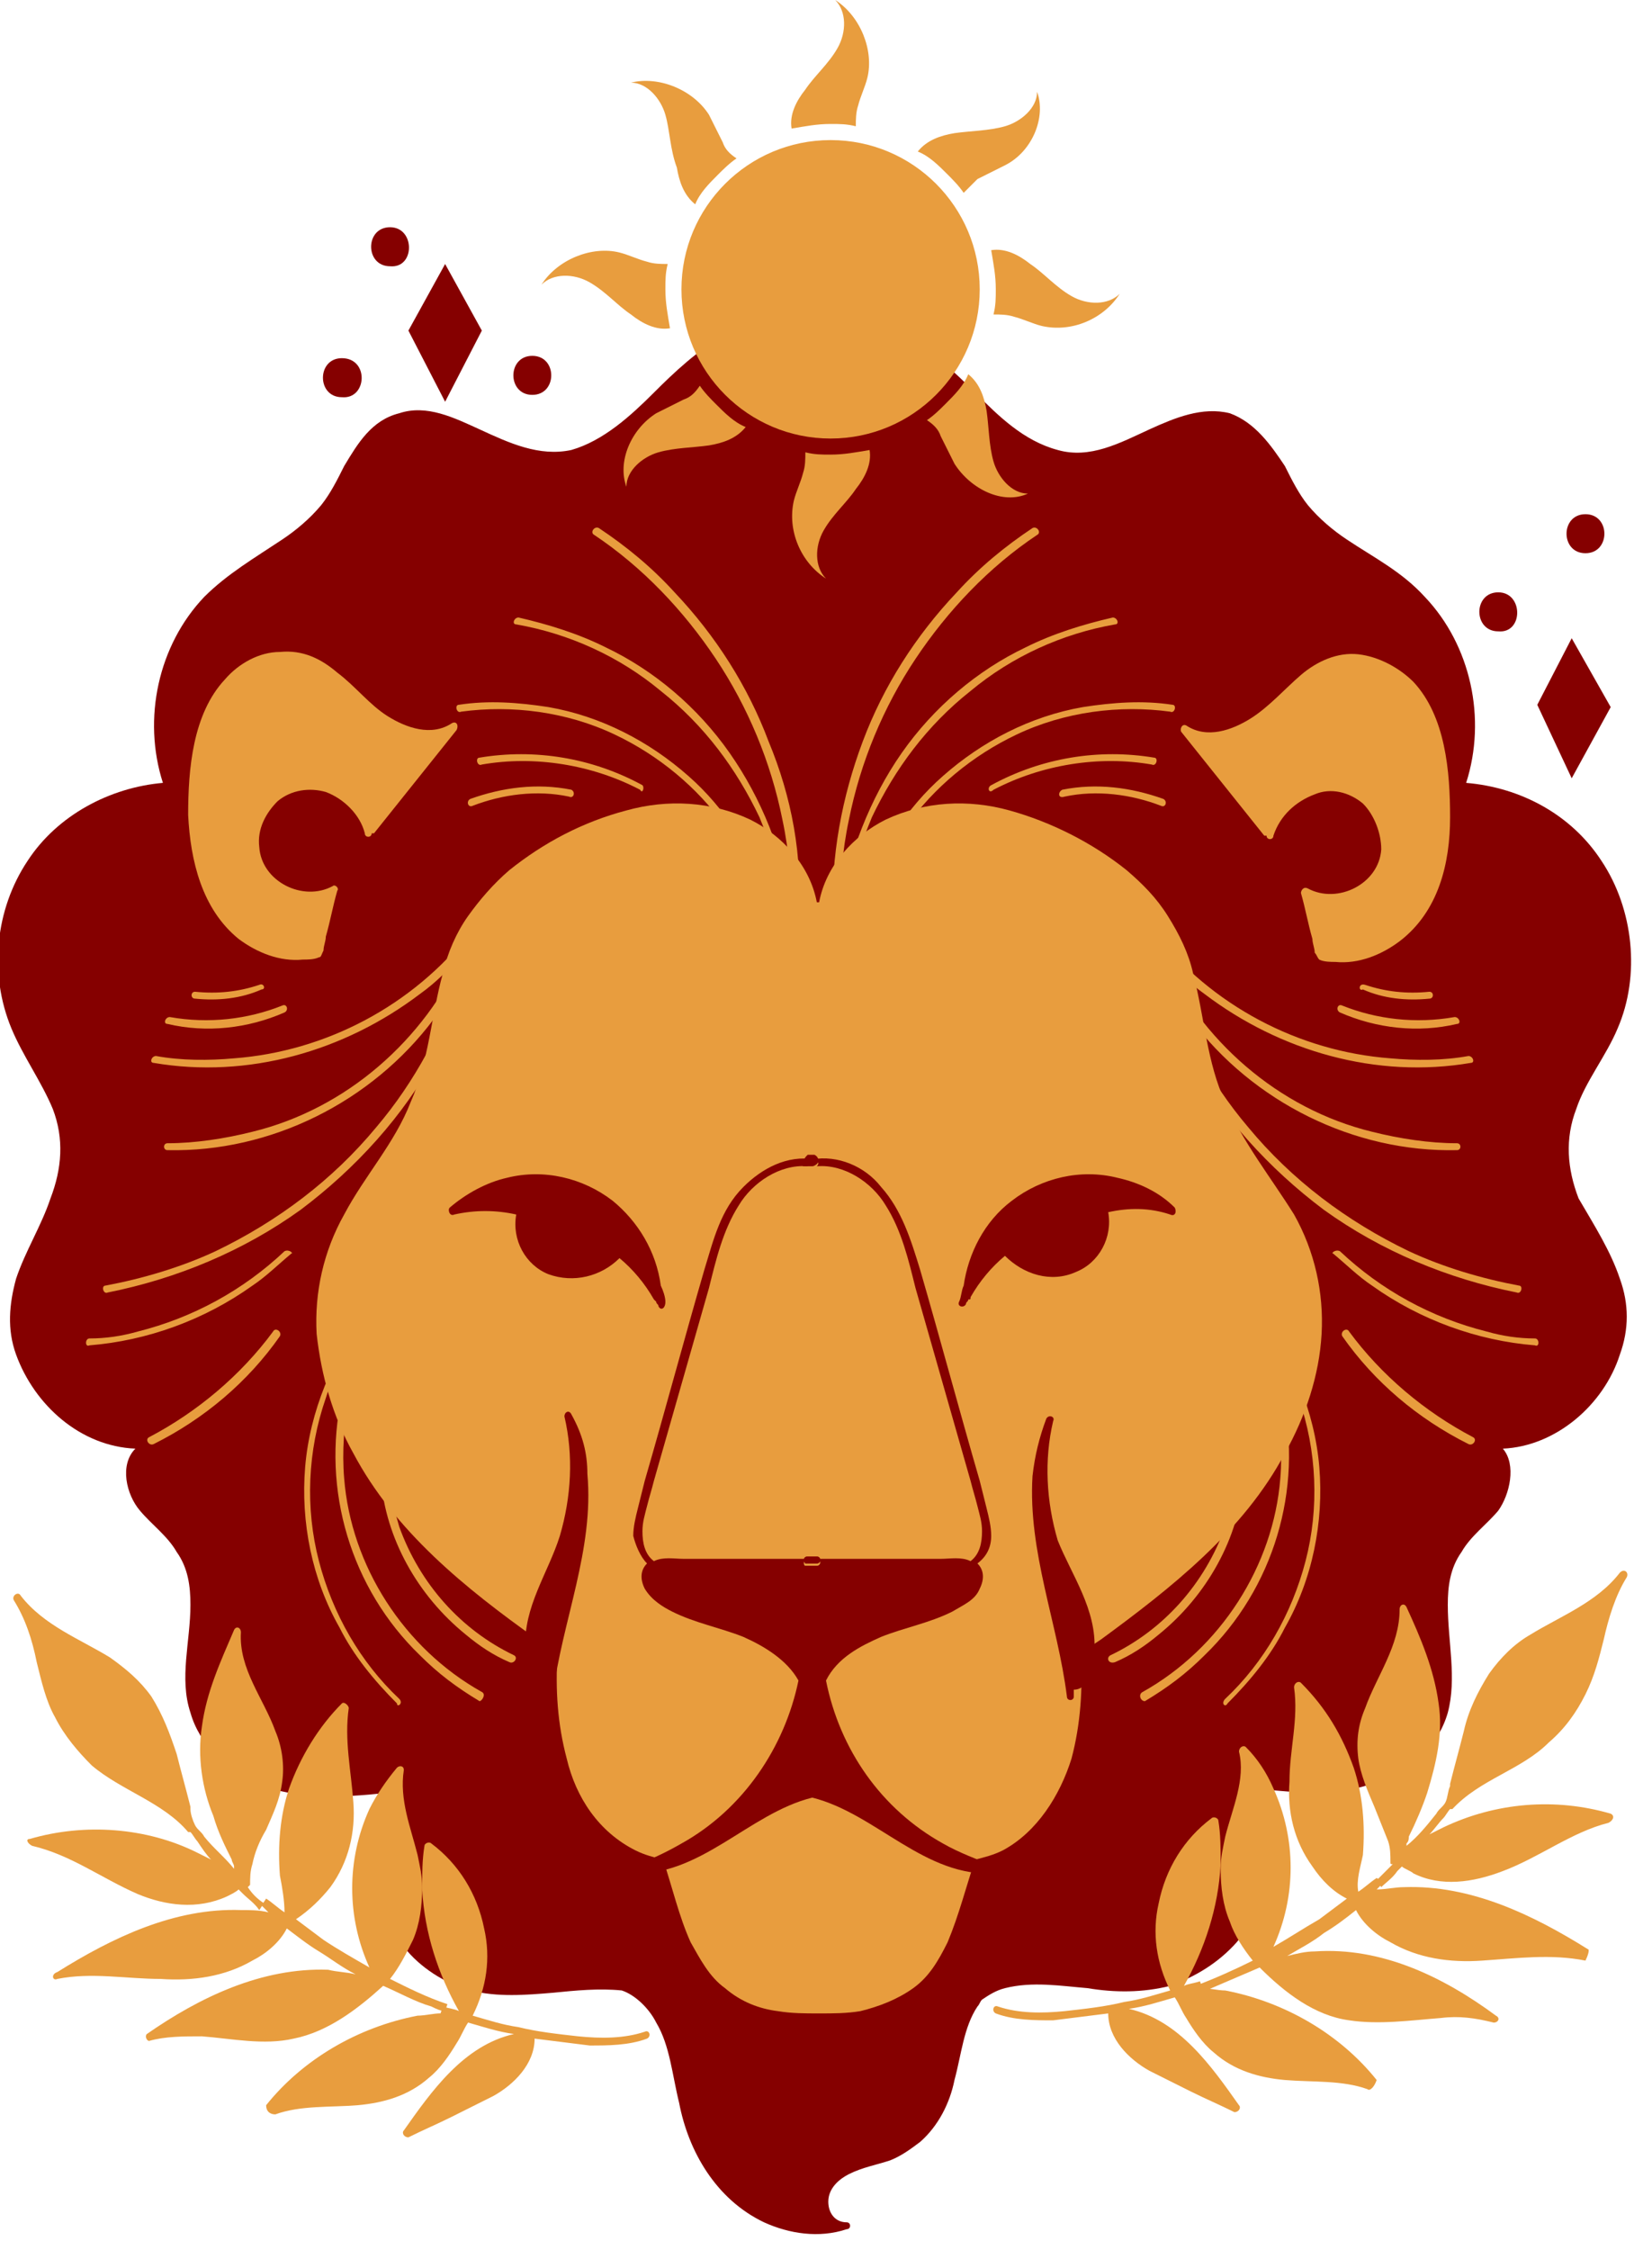
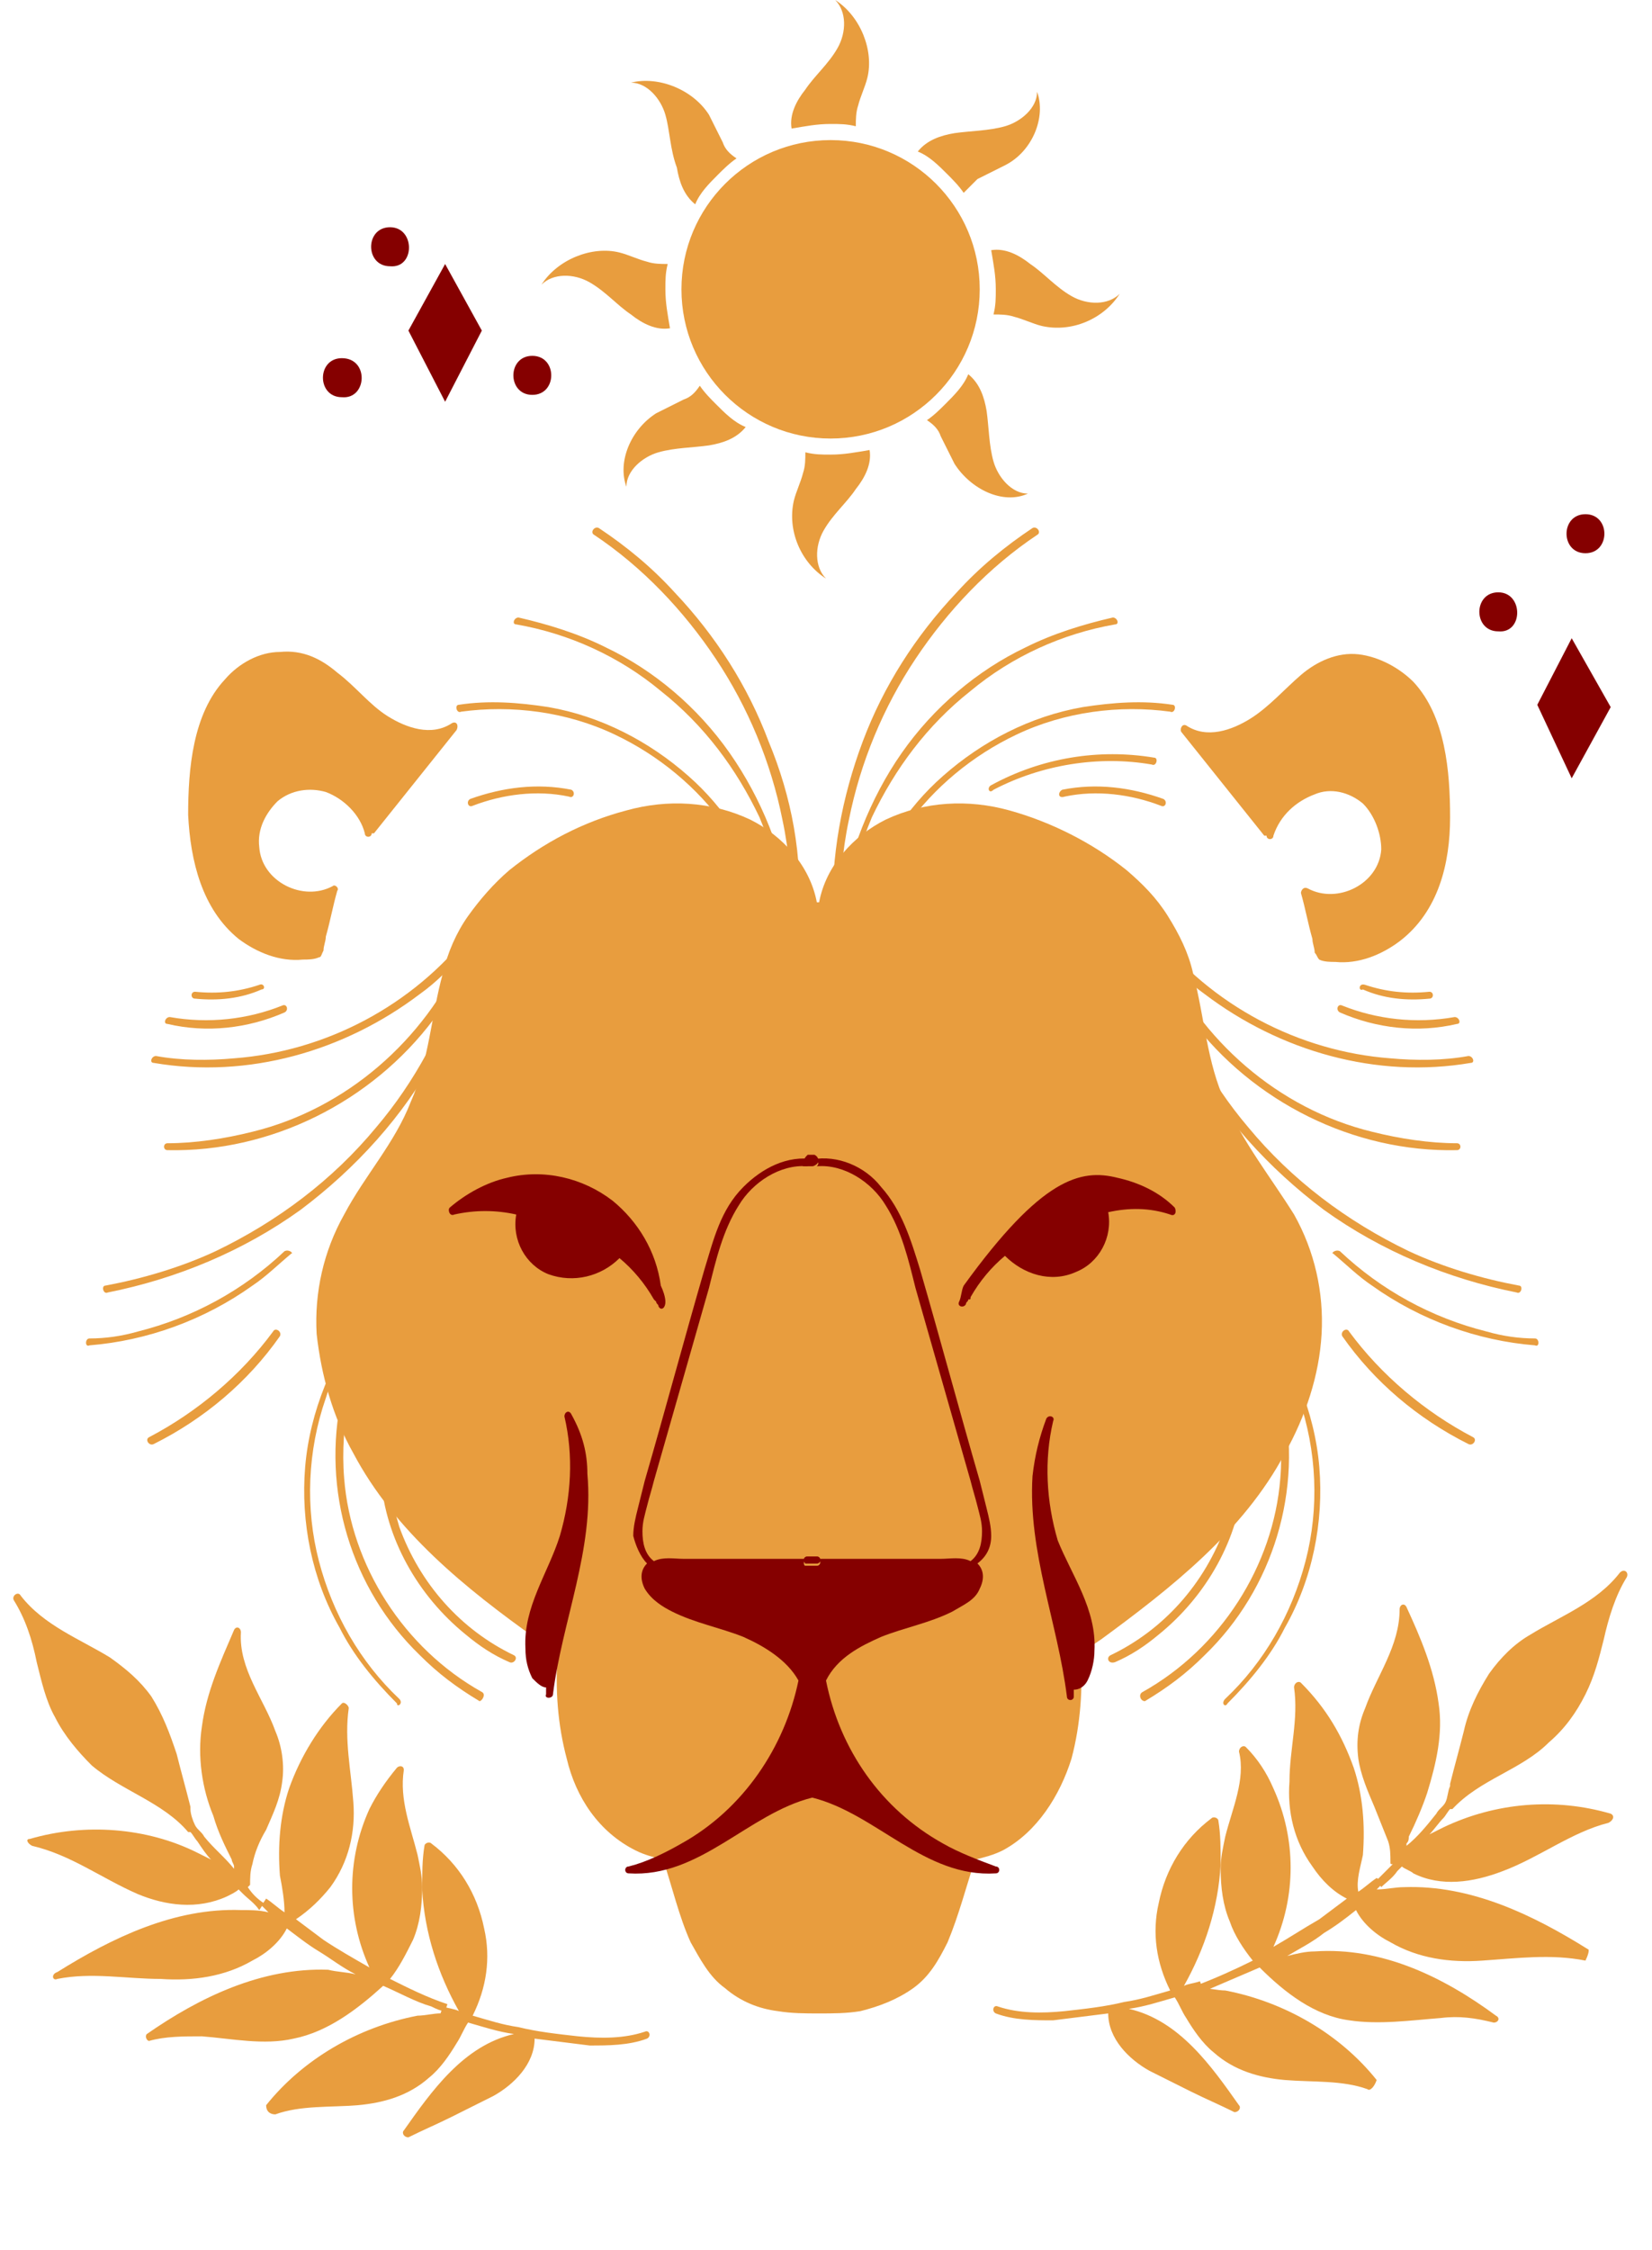
<svg xmlns="http://www.w3.org/2000/svg" width="72" height="98" viewBox="0 0 72 98" fill="none">
-   <path d="M70.6 55.701C71 56.801 71 57.901 70.6 59.001C69.9 61.201 67.8 63.001 65.5 63.101C66.1 63.801 65.8 65.101 65.3 65.801C64.8 66.401 64.1 66.901 63.7 67.601C63.2 68.301 63.1 69.101 63.1 69.901C63.1 71.501 63.5 73.101 63.1 74.601C62.7 76.001 61.6 77.001 60.3 77.501C58.5 78.301 56.6 78.101 54.7 77.901C55.7 80.101 55.5 82.701 53.9 84.601C53.1 85.501 52.1 86.101 51 86.501C49.8 86.801 48.6 86.801 47.4 86.601C46.2 86.501 45 86.301 43.8 86.601C43.4 86.701 43.1 86.901 42.8 87.101C42.7 87.201 42.7 87.301 42.6 87.401C42 88.301 41.9 89.501 41.6 90.601C41.4 91.601 40.9 92.601 40.1 93.301C39.7 93.601 39.3 93.901 38.8 94.101C38.2 94.301 37.6 94.401 37 94.701C36.6 94.901 36.1 95.301 36.1 95.901C36.1 96.401 36.4 96.801 36.9 96.801C37.1 96.801 37.1 97.101 36.9 97.101C35.7 97.501 34.4 97.301 33.3 96.801C31.2 95.801 30 93.701 29.6 91.601C29.3 90.401 29.2 89.101 28.6 88.101C28.3 87.501 27.7 86.901 27.1 86.701C26.1 86.601 25.1 86.701 24.1 86.801C22.9 86.901 21.7 87.001 20.5 86.701C19.4 86.401 18.3 85.701 17.6 84.801C16 83.001 15.7 80.301 16.8 78.101C14.9 78.301 13 78.401 11.2 77.701C9.8 77.001 8.7 76.001 8.3 74.601C7.8 73.101 8.3 71.501 8.3 69.901C8.3 69.101 8.2 68.301 7.7 67.601C7.3 66.901 6.6 66.401 6.1 65.801C5.5 65.101 5.2 63.801 5.9 63.101C3.5 63.001 1.5 61.201 0.7 59.001C0.3 57.901 0.4 56.801 0.7 55.701C1.1 54.501 1.8 53.401 2.2 52.201C2.7 50.901 2.8 49.601 2.3 48.301C1.8 47.101 1 46.001 0.5 44.801C-0.5 42.401 -0.2 39.601 1.2 37.501C2.5 35.501 4.8 34.301 7.1 34.101C6.2 31.301 6.9 28.101 8.9 26.001C9.9 25.001 11.1 24.301 12.3 23.501C12.9 23.101 13.5 22.601 14 22.001C14.4 21.501 14.7 20.901 15 20.301C15.6 19.301 16.2 18.301 17.4 18.001C18.6 17.601 19.8 18.201 20.9 18.701C22.2 19.301 23.5 19.901 24.9 19.601C26.3 19.201 27.5 18.101 28.5 17.101C30.2 15.401 32.9 12.901 35.4 14.501L35.5 14.601C35.5 14.601 35.5 14.501 35.6 14.501C38.1 12.901 40.8 15.401 42.5 17.101C43.5 18.101 44.6 19.201 46.1 19.601C47.5 20.001 48.8 19.301 50.1 18.701C51.2 18.201 52.4 17.701 53.6 18.001C54.7 18.401 55.4 19.401 56 20.301C56.3 20.901 56.6 21.501 57 22.001C57.5 22.601 58.1 23.101 58.7 23.501C59.9 24.301 61.1 24.901 62.1 26.001C64.1 28.101 64.8 31.301 63.9 34.101C66.3 34.301 68.5 35.501 69.8 37.501C71.2 39.601 71.5 42.501 70.5 44.801C70 46.001 69.1 47.101 68.7 48.301C68.2 49.601 68.3 50.901 68.8 52.201C69.5 53.401 70.2 54.501 70.6 55.701Z" fill="#850000" />
  <path d="M13.9 41.698C13.7 41.798 13.4 41.798 13.2 41.798C12.2 41.898 11.2 41.498 10.4 40.898C8.8 39.598 8.3 37.498 8.2 35.498C8.2 33.498 8.4 31.098 9.8 29.598C10.4 28.898 11.3 28.398 12.2 28.398C13.2 28.298 14 28.698 14.7 29.298C15.5 29.898 16.1 30.698 16.9 31.198C17.7 31.698 18.8 32.098 19.7 31.498C19.9 31.398 20 31.598 19.9 31.798C18.7 33.298 17.5 34.798 16.3 36.298C16.3 36.298 16.3 36.298 16.2 36.298C16.2 36.498 15.9 36.498 15.9 36.298C15.7 35.498 15 34.798 14.2 34.498C13.5 34.298 12.7 34.398 12.1 34.898C11.6 35.398 11.2 36.098 11.3 36.898C11.4 38.398 13.2 39.298 14.5 38.598C14.6 38.498 14.8 38.698 14.7 38.798C14.5 39.498 14.4 40.098 14.2 40.798C14.2 40.998 14.1 41.198 14.1 41.398C14 41.598 14 41.698 13.9 41.698Z" fill="#E89D3E" />
  <path d="M63.2 35.6C63.2 37.6 62.7 39.7 61 41C60.2 41.6 59.2 42 58.2 41.9C58 41.9 57.7 41.9 57.5 41.8C57.4 41.7 57.4 41.6 57.3 41.5C57.3 41.3 57.2 41.1 57.2 40.9C57 40.2 56.9 39.6 56.7 38.9C56.7 38.8 56.8 38.6 57 38.7C58.3 39.4 60.1 38.5 60.2 37C60.2 36.3 59.9 35.5 59.4 35C58.8 34.5 58 34.3 57.3 34.6C56.5 34.9 55.8 35.5 55.5 36.4C55.5 36.6 55.2 36.6 55.2 36.4C55.2 36.4 55.2 36.4 55.1 36.4C53.9 34.9 52.7 33.4 51.5 31.9C51.4 31.8 51.5 31.5 51.7 31.6C52.6 32.2 53.7 31.8 54.5 31.3C55.3 30.8 56 30 56.7 29.4C57.4 28.8 58.3 28.4 59.2 28.5C60.1 28.6 61 29.1 61.6 29.7C63 31.2 63.2 33.6 63.2 35.6Z" fill="#E89D3E" />
  <path d="M56.4 52.902C57.3 54.502 57.7 56.302 57.6 58.102C57.5 59.902 56.9 61.702 56 63.302C54.2 66.702 51 69.202 48 71.402C47.7 71.602 47.4 71.802 47.1 72.002C47.2 73.502 47.1 75.102 46.7 76.602C46.2 78.202 45.2 79.802 43.7 80.602C43.3 80.802 42.9 80.902 42.5 81.002C42.1 82.202 41.8 83.402 41.3 84.602C40.9 85.402 40.5 86.102 39.8 86.602C39.1 87.102 38.3 87.402 37.5 87.602C36.9 87.702 36.3 87.702 35.7 87.702C35.1 87.702 34.5 87.702 33.9 87.602C33.1 87.502 32.3 87.202 31.6 86.602C30.9 86.102 30.5 85.302 30.1 84.602C29.6 83.502 29.3 82.202 28.9 81.002C28.5 80.902 28.1 80.802 27.7 80.602C26.1 79.802 25.1 78.302 24.7 76.602C24.3 75.102 24.2 73.602 24.3 72.002C24 71.802 23.7 71.602 23.4 71.402C20.3 69.202 17.2 66.702 15.4 63.302C14.5 61.702 14 59.902 13.8 58.102C13.7 56.302 14.1 54.502 15 52.902C15.9 51.202 17.2 49.802 17.9 48.002C18.7 46.202 18.8 44.202 19.3 42.402C19.5 41.502 19.9 40.602 20.4 39.902C20.9 39.202 21.5 38.502 22.2 37.902C23.7 36.702 25.4 35.802 27.3 35.302C29.1 34.802 31 34.902 32.7 35.702C34.1 36.402 35.3 37.702 35.6 39.302H35.7C36 37.702 37.2 36.402 38.6 35.702C40.3 34.902 42.2 34.802 44 35.302C45.8 35.802 47.6 36.702 49.1 37.902C49.8 38.502 50.4 39.102 50.9 39.902C51.4 40.702 51.8 41.502 52 42.402C52.5 44.302 52.6 46.302 53.4 48.002C54.2 49.802 55.4 51.302 56.4 52.902Z" fill="#E89D3E" />
  <path d="M20.5 41.199C20.4 41.099 20.4 41.199 20.5 41.199C20.5 40.998 20.6 40.898 20.7 40.798C20.8 40.599 20.6 40.398 20.5 40.599C18 43.798 14.2 45.798 10.2 46.099C9.1 46.199 7.9 46.199 6.8 45.998C6.6 45.998 6.5 46.298 6.7 46.298C10.8 46.998 15 45.798 18.3 43.298C19 42.798 19.6 42.199 20.2 41.498C18.5 45.298 15.1 48.298 11 49.298C9.8 49.599 8.5 49.798 7.3 49.798C7.1 49.798 7.1 50.099 7.3 50.099C11.8 50.199 16.2 47.998 18.9 44.398C19.4 43.798 19.8 43.099 20.1 42.398C19.3 44.798 18.1 47.099 16.4 49.099C14.5 51.398 12.1 53.199 9.4 54.498C7.9 55.199 6.2 55.699 4.6 55.998C4.4 55.998 4.5 56.398 4.7 56.298C7.7 55.699 10.6 54.498 13.1 52.699C15.5 50.898 17.6 48.599 19 45.998C19.8 44.498 20.4 42.998 20.9 41.298C20.7 41.298 20.6 41.199 20.5 41.199Z" fill="#E89D3E" />
  <path d="M17.4 73.999C15.7 72.398 14.5 70.299 13.9 67.999C13.3 65.698 13.4 63.199 14.2 60.898C14.6 59.599 15.3 58.398 16.2 57.298C16.3 57.099 16.1 56.898 16 57.099C14.5 59.099 13.5 61.498 13.3 63.898C13.1 66.299 13.6 68.799 14.8 70.898C15.4 72.099 16.3 73.198 17.3 74.198C17.3 74.398 17.6 74.198 17.4 73.999Z" fill="#E89D3E" />
  <path d="M21 73.7C17.6 71.8 15.3 68.2 15 64.4C14.9 63.2 15 62 15.2 60.9C15.2 60.7 14.9 60.6 14.9 60.8C14 64.9 15.3 69.2 18.3 72.1C19.1 72.9 19.9 73.5 20.9 74.1C21 74.1 21.2 73.8 21 73.7Z" fill="#E89D3E" />
  <path d="M22.4 72.1C20.1 71 18.3 69 17.4 66.5C17.2 65.8 17 65.1 16.9 64.4C16.9 64.2 16.5 64.2 16.6 64.4C16.8 67 18.2 69.5 20.3 71.2C20.9 71.7 21.5 72.1 22.2 72.4C22.4 72.5 22.6 72.2 22.4 72.1Z" fill="#E89D3E" />
  <path d="M33.5 32.301C32.6 29.901 31.2 27.701 29.4 25.801C28.4 24.701 27.3 23.801 26.1 23.001C25.9 22.901 25.7 23.201 25.9 23.301C28 24.701 29.8 26.601 31.2 28.701C32.6 30.801 33.6 33.201 34.1 35.701C34.4 37.101 34.5 38.501 34.5 40.001C34.5 40.201 34.8 40.201 34.8 40.001C35 37.301 34.5 34.701 33.5 32.301Z" fill="#E89D3E" />
  <path d="M31.8 32.798C30.4 30.798 28.5 29.198 26.4 28.198C25.2 27.598 23.9 27.198 22.6 26.898C22.4 26.898 22.3 27.198 22.5 27.198C24.8 27.598 27 28.598 28.8 30.098C30.7 31.598 32.1 33.498 33.1 35.598C33.6 36.798 34 38.098 34.2 39.498C34.2 39.698 34.6 39.698 34.5 39.498C34.1 37.098 33.2 34.798 31.8 32.798Z" fill="#E89D3E" />
  <path d="M33.5 39.099C32.8 37.099 31.6 35.199 30 33.799C28.3 32.299 26.2 31.199 23.9 30.799C22.6 30.599 21.3 30.499 20 30.699C19.8 30.699 19.9 31.099 20.1 30.999C22.3 30.699 24.7 30.999 26.8 31.999C28.7 32.899 30.4 34.299 31.6 35.999C32.3 36.999 32.8 37.999 33.2 39.099C33.2 39.399 33.6 39.299 33.5 39.099Z" fill="#E89D3E" />
-   <path d="M28 34.202C25.8 33.002 23.3 32.602 20.9 33.002C20.7 33.002 20.8 33.402 21 33.302C23.3 32.902 25.8 33.302 27.9 34.402C28 34.602 28.1 34.302 28 34.202Z" fill="#E89D3E" />
  <path d="M24.9 34.399C23.4 34.099 21.9 34.299 20.5 34.799C20.3 34.899 20.4 35.199 20.6 35.099C21.9 34.599 23.4 34.399 24.8 34.699C25 34.799 25.1 34.499 24.9 34.399Z" fill="#E89D3E" />
  <path d="M12.3 43.801C10.8 44.401 9.1 44.601 7.4 44.301C7.2 44.301 7.1 44.601 7.3 44.601C9 45.001 10.8 44.801 12.4 44.101C12.6 44.001 12.5 43.701 12.3 43.801Z" fill="#E89D3E" />
  <path d="M11.3 42.899C10.4 43.199 9.5 43.299 8.5 43.199C8.3 43.199 8.3 43.499 8.5 43.499C9.5 43.599 10.5 43.499 11.4 43.099C11.6 43.099 11.5 42.799 11.3 42.899Z" fill="#E89D3E" />
  <path d="M12.4 54.501C10.6 56.201 8.4 57.401 6 58.001C5.3 58.201 4.6 58.301 3.9 58.301C3.7 58.301 3.7 58.701 3.9 58.601C6.4 58.401 8.9 57.501 11 56.001C11.6 55.601 12.1 55.101 12.7 54.601C12.8 54.601 12.6 54.401 12.4 54.501Z" fill="#E89D3E" />
  <path d="M11.9 58.001C10.5 59.901 8.6 61.501 6.5 62.601C6.3 62.701 6.5 63.001 6.7 62.901C8.9 61.801 10.8 60.201 12.2 58.201C12.3 58.001 12 57.801 11.9 58.001Z" fill="#E89D3E" />
  <path d="M35.6 68.101C35.4 68.101 35.3 68.101 35.1 68.101C35 68.001 35 67.801 35.2 67.801C35.3 67.801 35.5 67.801 35.6 67.801C35.8 67.801 35.8 68.101 35.6 68.101Z" fill="#850000" />
  <path d="M35.6 50.7C35.6 50.7 35.5 50.8 35.4 50.8C35.4 50.8 35.4 50.8 35.3 50.8C35.2 50.8 35.1 50.8 35 50.8C34.9 50.7 35 50.6 35.1 50.5C35.2 50.5 35.2 50.5 35.3 50.5H35.4C35.7 50.4 35.7 50.6 35.6 50.7Z" fill="#850000" />
  <path d="M28.7 56.902C28.7 56.802 28.6 56.802 28.6 56.702L28.5 56.602C28.1 55.902 27.6 55.302 27 54.802C26.2 55.602 25 55.902 23.9 55.502C22.9 55.102 22.3 54.002 22.5 52.902C21.6 52.702 20.7 52.702 19.8 52.902C19.6 53.002 19.5 52.702 19.6 52.602C20.3 52.002 21.2 51.502 22.1 51.302C23.7 50.902 25.4 51.302 26.7 52.302C27.8 53.202 28.6 54.502 28.8 56.002C28.9 56.202 29 56.502 29 56.702C29 57.002 28.8 57.102 28.7 56.902Z" fill="#850000" />
  <path d="M50.3 41.199C50.3 41.199 50.4 41.099 50.3 41.199C50.3 40.998 50.2 40.898 50.1 40.798C50 40.599 50.2 40.398 50.3 40.599C52.8 43.798 56.6 45.798 60.6 46.099C61.7 46.199 62.9 46.199 64 45.998C64.2 45.998 64.3 46.298 64.1 46.298C60 46.998 55.8 45.798 52.5 43.298C51.8 42.798 51.2 42.199 50.6 41.498C52.3 45.298 55.7 48.298 59.8 49.298C61 49.599 62.3 49.798 63.5 49.798C63.7 49.798 63.7 50.099 63.5 50.099C59 50.199 54.6 47.998 51.9 44.398C51.4 43.798 51 43.099 50.7 42.398C51.5 44.798 52.7 47.099 54.4 49.099C56.3 51.398 58.7 53.199 61.4 54.498C62.9 55.199 64.6 55.699 66.2 55.998C66.4 55.998 66.3 56.398 66.1 56.298C63.1 55.699 60.2 54.498 57.7 52.699C55.3 50.898 53.2 48.599 51.8 45.998C51 44.498 50.4 42.998 49.9 41.298C50.1 41.298 50.2 41.199 50.3 41.199Z" fill="#E89D3E" />
  <path d="M53.4 73.999C55.1 72.398 56.3 70.299 56.9 67.999C57.5 65.698 57.4 63.199 56.6 60.898C56.2 59.599 55.5 58.398 54.6 57.298C54.5 57.099 54.7 56.898 54.8 57.099C56.3 59.099 57.3 61.498 57.5 63.898C57.7 66.299 57.2 68.799 56 70.898C55.4 72.099 54.5 73.198 53.5 74.198C53.4 74.398 53.2 74.198 53.4 73.999Z" fill="#E89D3E" />
  <path d="M49.8 73.7C53.2 71.8 55.5 68.2 55.8 64.4C55.9 63.2 55.8 62 55.6 60.9C55.6 60.7 55.9 60.6 55.9 60.8C56.8 64.9 55.5 69.2 52.5 72.1C51.7 72.9 50.9 73.5 49.9 74.1C49.7 74.1 49.6 73.8 49.8 73.7Z" fill="#E89D3E" />
  <path d="M48.4 72.1C50.7 71 52.5 69 53.4 66.5C53.6 65.8 53.8 65.1 53.9 64.4C53.9 64.2 54.3 64.2 54.2 64.4C54 67 52.6 69.5 50.5 71.2C49.9 71.7 49.3 72.1 48.6 72.4C48.3 72.5 48.2 72.2 48.4 72.1Z" fill="#E89D3E" />
  <path d="M37.6 32.301C38.5 29.901 39.9 27.701 41.7 25.801C42.7 24.701 43.8 23.801 45 23.001C45.2 22.901 45.4 23.201 45.2 23.301C43.1 24.701 41.3 26.601 39.9 28.701C38.5 30.801 37.5 33.201 37 35.701C36.7 37.101 36.6 38.501 36.6 40.001C36.6 40.201 36.3 40.201 36.3 40.001C36.2 37.301 36.7 34.701 37.6 32.301Z" fill="#E89D3E" />
  <path d="M39.3 32.798C40.7 30.798 42.6 29.198 44.7 28.198C45.9 27.598 47.2 27.198 48.5 26.898C48.7 26.898 48.8 27.198 48.6 27.198C46.3 27.598 44.1 28.598 42.3 30.098C40.4 31.598 39 33.498 38 35.598C37.5 36.798 37.1 38.098 36.9 39.498C36.9 39.698 36.5 39.698 36.6 39.498C37 37.198 37.9 34.798 39.3 32.798Z" fill="#E89D3E" />
  <path d="M37.6 39.099C38.3 37.099 39.5 35.199 41.1 33.799C42.8 32.299 44.9 31.199 47.2 30.799C48.5 30.599 49.8 30.499 51.1 30.699C51.3 30.699 51.2 31.099 51 30.999C48.8 30.699 46.4 30.999 44.3 31.999C42.4 32.899 40.7 34.299 39.5 35.999C38.8 36.999 38.3 37.999 37.9 39.099C37.9 39.399 37.6 39.299 37.6 39.099Z" fill="#E89D3E" />
  <path d="M43.2 34.202C45.4 33.002 47.9 32.602 50.3 33.002C50.5 33.002 50.4 33.402 50.2 33.302C47.9 32.902 45.4 33.302 43.3 34.402C43.1 34.602 43 34.302 43.2 34.202Z" fill="#E89D3E" />
  <path d="M46.3 34.399C47.8 34.099 49.3 34.299 50.7 34.799C50.9 34.899 50.8 35.199 50.6 35.099C49.3 34.599 47.8 34.399 46.4 34.699C46.1 34.799 46.1 34.499 46.3 34.399Z" fill="#E89D3E" />
  <path d="M58.5 43.801C60 44.401 61.7 44.601 63.4 44.301C63.6 44.301 63.7 44.601 63.5 44.601C61.8 45.001 60 44.801 58.4 44.101C58.2 44.001 58.3 43.701 58.5 43.801Z" fill="#E89D3E" />
  <path d="M59.5 42.899C60.4 43.199 61.3 43.299 62.3 43.199C62.5 43.199 62.5 43.499 62.3 43.499C61.3 43.599 60.3 43.499 59.4 43.099C59.2 43.199 59.2 42.799 59.5 42.899Z" fill="#E89D3E" />
  <path d="M58.4 54.501C60.2 56.201 62.4 57.401 64.8 58.001C65.5 58.201 66.2 58.301 66.9 58.301C67.1 58.301 67.1 58.701 66.9 58.601C64.4 58.401 61.9 57.501 59.8 56.001C59.2 55.601 58.7 55.101 58.1 54.601C58 54.601 58.2 54.401 58.4 54.501Z" fill="#E89D3E" />
  <path d="M58.8 58.001C60.2 59.901 62.1 61.501 64.2 62.601C64.4 62.701 64.2 63.001 64 62.901C61.8 61.801 59.9 60.201 58.5 58.201C58.4 58.001 58.7 57.801 58.8 58.001Z" fill="#E89D3E" />
  <path d="M35.6 68.101C35.4 68.101 35.3 68.101 35.2 68.101H35.1C35 68.001 35 67.801 35.2 67.801C35.3 67.801 35.5 67.801 35.6 67.801C35.8 67.801 35.8 68.101 35.6 68.101Z" fill="#850000" />
  <path d="M25.6 64.201C25.9 67.501 24.5 70.601 24.1 73.801C24.1 74.001 23.7 74.001 23.8 73.801C23.8 73.701 23.8 73.601 23.8 73.501C23.6 73.501 23.4 73.301 23.2 73.101C23 72.701 22.9 72.301 22.9 71.801C22.8 70.001 23.9 68.501 24.4 66.901C24.9 65.201 25 63.401 24.6 61.701C24.6 61.501 24.8 61.401 24.9 61.601C25.4 62.501 25.6 63.301 25.6 64.201Z" fill="#850000" />
  <path d="M43.4 81.601C40.3 81.801 38.2 79.001 35.4 78.301C32.6 79.001 30.5 81.801 27.4 81.601C27.2 81.601 27.2 81.301 27.4 81.301C28.2 81.101 29 80.701 29.7 80.301C32.4 78.801 34.2 76.101 34.8 73.201C34.3 72.301 33.3 71.701 32.4 71.301C31.4 70.901 30.3 70.701 29.3 70.201C28.9 70.001 28.4 69.701 28.1 69.201C27.9 68.801 27.9 68.401 28.2 68.101C27.9 67.801 27.7 67.301 27.6 66.901C27.6 66.501 27.7 66.101 27.8 65.701C27.9 65.301 28 64.901 28.1 64.501C29 61.401 29.8 58.401 30.7 55.301C31.1 54.001 31.4 52.701 32.4 51.701C33.2 50.901 34.3 50.301 35.5 50.501C35.4 50.501 35.4 50.501 35.3 50.501C35.2 50.501 35.2 50.701 35.2 50.801C34 50.701 32.8 51.501 32.2 52.501C31.5 53.601 31.2 54.901 30.9 56.101C30.5 57.501 30.1 58.901 29.7 60.301C29.3 61.701 28.9 63.101 28.5 64.501C28.4 64.901 28.3 65.201 28.2 65.601C28.1 66.001 28 66.301 28 66.701C28 67.201 28.1 67.701 28.5 68.001C28.9 67.801 29.4 67.901 29.8 67.901C30.4 67.901 31.1 67.901 31.7 67.901C33 67.901 34.3 67.901 35.6 67.901C35.5 67.901 35.3 67.901 35.2 67.901C35 67.901 35 68.201 35.1 68.201C35.1 68.201 35.1 68.201 35.2 68.201C35.3 68.201 35.5 68.201 35.6 68.201C35.8 68.201 35.8 67.901 35.6 67.901C36.8 67.901 37.9 67.901 39.1 67.901C39.7 67.901 40.4 67.901 41 67.901C41.4 67.901 41.9 67.801 42.3 68.001C42.7 67.701 42.8 67.201 42.8 66.701C42.8 66.301 42.7 66.001 42.6 65.601C42.5 65.201 42.4 64.901 42.3 64.501C41.9 63.101 41.5 61.701 41.1 60.301C40.7 58.901 40.3 57.501 39.9 56.101C39.6 54.901 39.3 53.601 38.6 52.501C38 51.501 36.8 50.701 35.6 50.801C35.7 50.701 35.7 50.601 35.5 50.501H35.4C36.5 50.301 37.7 50.801 38.4 51.701C39.3 52.701 39.7 54.001 40.1 55.301C41 58.401 41.8 61.401 42.7 64.501C42.8 64.901 42.9 65.301 43 65.701C43.1 66.101 43.2 66.501 43.2 66.901C43.2 67.401 43 67.801 42.6 68.101C42.9 68.401 42.9 68.801 42.7 69.201C42.5 69.701 42 69.901 41.5 70.201C40.5 70.701 39.4 70.901 38.4 71.301C37.5 71.701 36.5 72.201 36 73.201C36.6 76.201 38.4 78.801 41.1 80.301C41.8 80.701 42.6 81.001 43.4 81.301C43.6 81.301 43.6 81.601 43.4 81.601Z" fill="#850000" />
  <path d="M35.6 50.701C35.5 50.701 35.5 50.701 35.4 50.701H35.3C35.2 50.701 35.2 50.701 35.1 50.601C35 50.501 35.1 50.401 35.2 50.301C35.3 50.301 35.3 50.301 35.4 50.301H35.5C35.7 50.401 35.7 50.601 35.6 50.701Z" fill="#850000" />
  <path d="M47.7 71.9C47.7 72.3 47.6 72.8 47.4 73.2C47.3 73.4 47.1 73.6 46.8 73.6C46.8 73.7 46.8 73.8 46.8 73.9C46.8 74.1 46.5 74.1 46.5 73.9C46.1 70.7 44.8 67.6 45 64.3C45.1 63.4 45.3 62.6 45.6 61.8C45.7 61.6 46 61.7 45.9 61.9C45.5 63.6 45.6 65.4 46.1 67.1C46.7 68.6 47.8 70.1 47.7 71.9Z" fill="#850000" />
-   <path d="M51 52.902C50.1 52.602 49.2 52.602 48.3 52.802C48.5 53.902 47.9 55.002 46.9 55.402C45.8 55.902 44.6 55.502 43.8 54.702C43.2 55.202 42.7 55.802 42.3 56.502C42.3 56.602 42.3 56.602 42.2 56.602C42.2 56.702 42.1 56.702 42.1 56.802C42 57.002 41.7 56.902 41.8 56.702C41.9 56.502 41.9 56.202 42 56.002C42.2 54.602 42.9 53.202 44.1 52.302C45.4 51.302 47.1 50.902 48.7 51.302C49.6 51.502 50.5 51.902 51.2 52.602C51.3 52.802 51.2 53.002 51 52.902Z" fill="#850000" />
+   <path d="M51 52.902C50.1 52.602 49.2 52.602 48.3 52.802C48.5 53.902 47.9 55.002 46.9 55.402C45.8 55.902 44.6 55.502 43.8 54.702C43.2 55.202 42.7 55.802 42.3 56.502C42.3 56.602 42.3 56.602 42.2 56.602C42.2 56.702 42.1 56.702 42.1 56.802C42 57.002 41.7 56.902 41.8 56.702C41.9 56.502 41.9 56.202 42 56.002C45.4 51.302 47.1 50.902 48.7 51.302C49.6 51.502 50.5 51.902 51.2 52.602C51.3 52.802 51.2 53.002 51 52.902Z" fill="#850000" />
  <path d="M70.2 79.001C67.8 78.301 65.2 78.501 62.9 79.601C62.7 79.701 62.5 79.801 62.3 79.901C62.5 79.701 62.7 79.401 62.9 79.201C63 79.101 63.1 78.901 63.2 78.801H63.3C64.5 77.501 66.3 77.101 67.5 75.901C68.2 75.301 68.7 74.601 69.1 73.801C69.5 73.001 69.7 72.201 69.9 71.401C70.1 70.501 70.4 69.501 70.9 68.701C71 68.501 70.8 68.301 70.6 68.501C69.6 69.801 68 70.401 66.7 71.201C66 71.601 65.4 72.201 64.9 72.901C64.4 73.701 64 74.501 63.8 75.401C63.6 76.201 63.4 76.901 63.2 77.701V77.801C63.1 78.001 63.1 78.301 63 78.501C62.9 78.701 62.7 78.801 62.6 79.001C62.2 79.501 61.8 80.001 61.3 80.401V80.301C61.4 80.201 61.4 80.101 61.4 80.001C61.7 79.401 62 78.701 62.2 78.101C62.6 76.801 62.9 75.501 62.7 74.201C62.5 72.701 61.9 71.301 61.3 70.001C61.2 69.801 61 69.901 61 70.101C61 71.701 60 73.001 59.5 74.401C59.2 75.101 59.1 75.801 59.2 76.601C59.3 77.301 59.6 78.001 59.9 78.701C60.1 79.201 60.3 79.701 60.5 80.201C60.6 80.501 60.6 80.801 60.6 81.101C60.6 81.201 60.6 81.201 60.7 81.201C60.5 81.401 60.2 81.701 60 81.901L60.2 82.201C60.4 82.001 60.7 81.801 60.9 81.501C61 81.401 61 81.401 61.1 81.301C61.2 81.401 61.5 81.501 61.6 81.601C62.8 82.201 64.2 82.001 65.5 81.501C67.1 80.901 68.5 79.801 70.1 79.401C70.3 79.301 70.4 79.101 70.2 79.001Z" fill="#E89D3E" />
  <path d="M69.2 84.901C66.8 83.401 64.1 82.101 61.2 82.201C60.8 82.201 60.4 82.301 60 82.301C60.1 82.201 60.2 82.101 60.3 82.001L60 81.801C59.7 82.001 59.5 82.201 59.2 82.401C59.1 81.901 59.3 81.301 59.4 80.801C59.5 79.501 59.4 78.201 59 77.001C58.5 75.601 57.8 74.401 56.7 73.301C56.6 73.201 56.4 73.301 56.4 73.501C56.6 74.901 56.2 76.201 56.2 77.601C56.1 78.901 56.4 80.201 57.2 81.301C57.6 81.901 58.1 82.401 58.7 82.701C58.3 83.001 57.9 83.301 57.5 83.601C56.8 84.001 56.2 84.401 55.5 84.801C56.5 82.601 56.5 80.101 55.5 77.901C55.2 77.201 54.8 76.601 54.3 76.101C54.2 76.001 54 76.101 54 76.301C54.3 77.501 53.7 78.801 53.4 80.001C53.3 80.501 53.2 80.901 53.2 81.401C53.2 82.201 53.3 83.001 53.6 83.701C53.8 84.301 54.2 84.901 54.6 85.401C53.8 85.801 52.9 86.201 52.1 86.501L52.2 86.801C52.4 86.701 52.6 86.701 52.8 86.601C53.5 86.301 54.2 86.001 54.9 85.701C56 86.801 57.3 87.801 58.8 88.001C60.1 88.201 61.5 88.001 62.8 87.901C63.6 87.801 64.3 87.901 65.1 88.101C65.3 88.101 65.4 87.901 65.2 87.801C62.9 86.101 60.2 84.801 57.3 85.001C56.9 85.001 56.5 85.101 56.1 85.201C56.6 84.901 57.2 84.601 57.7 84.201C58.2 83.901 58.6 83.601 59.1 83.201C59.4 83.801 60 84.301 60.6 84.601C61.8 85.301 63.2 85.501 64.6 85.401C66.1 85.301 67.6 85.101 69.1 85.401C69.2 85.201 69.3 84.901 69.2 84.901Z" fill="#E89D3E" />
  <path d="M59.6 91.002C58.5 90.602 57.2 90.702 56 90.602C54.9 90.502 53.8 90.202 52.9 89.402C52.4 89.002 52 88.402 51.7 87.902C51.5 87.602 51.4 87.302 51.2 87.002C50.5 87.202 49.9 87.402 49.2 87.502C51.4 88.002 52.8 90.002 54 91.702C54.1 91.802 54 92.002 53.8 92.002C53.2 91.702 52.5 91.402 51.9 91.102C51.3 90.802 50.7 90.502 50.1 90.202C49.2 89.702 48.3 88.802 48.3 87.702C47.5 87.802 46.7 87.902 45.9 88.002C45.1 88.002 44.2 88.002 43.4 87.702C43.2 87.602 43.3 87.302 43.5 87.402C44.4 87.702 45.4 87.702 46.4 87.602C47.3 87.502 48.2 87.402 49 87.202C49.7 87.102 50.3 86.902 51 86.702C50.4 85.502 50.2 84.202 50.5 82.902C50.8 81.402 51.6 80.102 52.8 79.202C52.9 79.102 53.1 79.202 53.1 79.302C53.2 79.902 53.2 80.502 53.2 81.202C53.1 83.102 52.5 84.902 51.6 86.502C51.8 86.402 52 86.402 52.3 86.302L52.4 86.602C52.7 86.602 53.1 86.702 53.4 86.702C56 87.202 58.4 88.602 60 90.602C59.9 90.902 59.7 91.102 59.6 91.002Z" fill="#E89D3E" />
  <path d="M1.4 80.401C3.1 80.801 4.4 81.801 6 82.501C7.2 83.001 8.6 83.201 9.9 82.601C10.1 82.501 10.3 82.401 10.4 82.301C10.5 82.401 10.5 82.401 10.6 82.501C10.8 82.701 11.1 82.901 11.3 83.201L11.5 82.901C11.2 82.701 11 82.501 10.8 82.201L10.9 82.101C10.9 81.801 10.9 81.501 11 81.201C11.1 80.701 11.3 80.201 11.6 79.701C11.9 79.001 12.2 78.401 12.3 77.601C12.4 76.901 12.3 76.101 12 75.401C11.5 74.001 10.4 72.701 10.5 71.101C10.5 70.901 10.3 70.801 10.2 71.001C9.6 72.401 9 73.701 8.8 75.201C8.6 76.501 8.8 77.901 9.3 79.101C9.5 79.801 9.8 80.401 10.1 81.001C10.1 81.101 10.2 81.201 10.2 81.301V81.401C9.8 80.901 9.3 80.501 8.9 80.001C8.8 79.801 8.6 79.701 8.5 79.501C8.4 79.301 8.3 79.001 8.3 78.801V78.701C8.1 77.901 7.9 77.201 7.7 76.401C7.4 75.501 7.1 74.701 6.6 73.901C6.1 73.201 5.5 72.701 4.8 72.201C3.5 71.401 1.9 70.801 0.9 69.501C0.8 69.301 0.5 69.501 0.6 69.701C1.1 70.501 1.4 71.401 1.6 72.401C1.8 73.201 2 74.101 2.4 74.801C2.8 75.601 3.4 76.301 4 76.901C5.3 78.001 7.1 78.501 8.2 79.801H8.3C8.4 79.901 8.5 80.101 8.6 80.201C8.8 80.501 9 80.801 9.2 81.001C9 80.901 8.8 80.801 8.6 80.701C6.4 79.601 3.7 79.401 1.3 80.101C1.1 80.101 1.2 80.301 1.4 80.401Z" fill="#E89D3E" />
  <path d="M2.5 86.199C4 85.899 5.5 86.199 7 86.199C8.4 86.299 9.8 86.099 11 85.399C11.6 85.099 12.2 84.599 12.5 83.999C12.9 84.299 13.4 84.699 13.9 84.999C14.4 85.299 14.9 85.699 15.5 85.999C15.1 85.899 14.7 85.899 14.3 85.799C11.4 85.699 8.7 86.999 6.4 88.599C6.3 88.699 6.4 88.899 6.5 88.899C7.2 88.699 8 88.699 8.8 88.699C10.1 88.799 11.5 89.099 12.8 88.799C14.3 88.499 15.6 87.499 16.7 86.499C17.4 86.799 18.1 87.199 18.8 87.399C19 87.499 19.2 87.599 19.4 87.599L19.5 87.299C18.6 86.999 17.8 86.599 17 86.199C17.4 85.699 17.7 85.099 18 84.499C18.3 83.799 18.4 82.999 18.4 82.199C18.4 81.699 18.3 81.299 18.2 80.799C17.9 79.599 17.4 78.399 17.6 77.099C17.6 76.899 17.4 76.899 17.3 76.999C16.8 77.599 16.4 78.199 16.1 78.799C15.1 80.999 15.1 83.499 16.1 85.699C15.4 85.299 14.7 84.899 14.1 84.499C13.7 84.199 13.3 83.899 12.9 83.599C13.5 83.199 14 82.699 14.4 82.199C15.2 81.099 15.5 79.799 15.4 78.499C15.3 77.099 15 75.799 15.2 74.399C15.2 74.299 15 74.099 14.9 74.199C13.9 75.199 13.1 76.499 12.6 77.899C12.2 79.099 12.1 80.399 12.2 81.699C12.3 82.199 12.4 82.799 12.4 83.299C12.1 83.099 11.9 82.899 11.6 82.699L11.4 82.999C11.5 83.099 11.6 83.199 11.7 83.299C11.3 83.199 10.9 83.199 10.5 83.199C7.6 83.099 4.9 84.399 2.5 85.899C2.2 85.999 2.3 86.299 2.5 86.199Z" fill="#E89D3E" />
  <path d="M12 92.099C13.1 91.699 14.4 91.799 15.6 91.699C16.7 91.599 17.8 91.299 18.7 90.499C19.2 90.099 19.6 89.499 19.9 88.999C20.1 88.699 20.2 88.399 20.4 88.099C21.1 88.299 21.7 88.499 22.4 88.599C20.2 89.099 18.8 91.099 17.6 92.799C17.5 92.899 17.6 93.099 17.8 93.099C18.4 92.799 19.1 92.499 19.7 92.199C20.3 91.899 20.9 91.599 21.5 91.299C22.4 90.799 23.3 89.899 23.3 88.799C24.1 88.899 24.9 88.999 25.7 89.099C26.5 89.099 27.4 89.099 28.2 88.799C28.4 88.699 28.3 88.399 28.1 88.499C27.2 88.799 26.2 88.799 25.2 88.699C24.3 88.599 23.4 88.499 22.6 88.299C21.9 88.199 21.3 87.999 20.6 87.799C21.2 86.599 21.4 85.299 21.1 83.999C20.8 82.499 20 81.199 18.8 80.299C18.7 80.199 18.5 80.299 18.5 80.399C18.4 80.999 18.4 81.599 18.4 82.299C18.5 84.199 19.1 85.999 20 87.599C19.8 87.499 19.6 87.499 19.3 87.399L19.2 87.699C18.9 87.699 18.5 87.799 18.2 87.799C15.6 88.299 13.2 89.699 11.6 91.699C11.6 91.999 11.8 92.099 12 92.099Z" fill="#E89D3E" />
  <path d="M36.2 19.102C39.79 19.102 42.7 16.191 42.7 12.602C42.7 9.012 39.79 6.102 36.2 6.102C32.61 6.102 29.7 9.012 29.7 12.602C29.7 16.191 32.61 19.102 36.2 19.102Z" fill="#E89D3E" />
  <path d="M37.8 3.4C37.7 3.8 37.5 4.2 37.4 4.6C37.3 4.9 37.3 5.2 37.3 5.5C36.9 5.4 36.6 5.4 36.2 5.4C35.6 5.4 35.1 5.5 34.5 5.6C34.4 5 34.7 4.4 35.1 3.9C35.5 3.3 36.1 2.8 36.5 2.1C36.9 1.4 36.9 0.5 36.4 0C37.5 0.7 38.1 2.2 37.8 3.4Z" fill="#E89D3E" />
  <path d="M34.6 21.802C34.7 21.402 34.9 21.002 35 20.602C35.1 20.302 35.1 20.002 35.1 19.702C35.5 19.802 35.8 19.802 36.2 19.802C36.8 19.802 37.3 19.702 37.9 19.602C38 20.202 37.7 20.802 37.3 21.302C36.9 21.902 36.3 22.402 35.9 23.102C35.5 23.802 35.5 24.702 36 25.202C34.9 24.502 34.3 23.102 34.6 21.802Z" fill="#E89D3E" />
  <path d="M27 10.999C27.4 11.099 27.8 11.299 28.2 11.399C28.5 11.499 28.8 11.499 29.1 11.499C29 11.899 29 12.199 29 12.599C29 13.199 29.1 13.699 29.2 14.299C28.6 14.399 28 14.099 27.5 13.699C26.9 13.299 26.4 12.699 25.7 12.299C25 11.899 24.1 11.899 23.6 12.399C24.3 11.299 25.8 10.699 27 10.999Z" fill="#E89D3E" />
  <path d="M45.4 14.198C45 14.098 44.6 13.898 44.2 13.798C43.9 13.698 43.6 13.698 43.3 13.698C43.4 13.298 43.4 12.998 43.4 12.598C43.4 11.998 43.3 11.498 43.2 10.898C43.8 10.798 44.4 11.098 44.9 11.498C45.5 11.898 46 12.498 46.7 12.898C47.4 13.298 48.3 13.298 48.8 12.798C48.1 13.898 46.7 14.498 45.4 14.198Z" fill="#E89D3E" />
  <path d="M30.9 5C31.1 5.4 31.3 5.8 31.5 6.2C31.6 6.5 31.8 6.7 32.1 6.9C31.8 7.1 31.5 7.4 31.3 7.6C30.9 8 30.5 8.4 30.3 8.9C29.8 8.5 29.6 7.9 29.5 7.3C29.2 6.5 29.2 5.7 29 5C28.8 4.3 28.2 3.6 27.5 3.6C28.7 3.3 30.2 3.9 30.9 5Z" fill="#E89D3E" />
  <path d="M41.6 20.201C41.4 19.801 41.2 19.401 41 19.001C40.9 18.701 40.7 18.501 40.4 18.301C40.7 18.101 41 17.801 41.2 17.601C41.6 17.201 42 16.801 42.2 16.301C42.7 16.701 42.9 17.301 43 17.901C43.1 18.601 43.1 19.401 43.3 20.101C43.5 20.801 44.1 21.501 44.8 21.501C43.7 22.001 42.3 21.301 41.6 20.201Z" fill="#E89D3E" />
  <path d="M28.6 18.001C29 17.801 29.4 17.601 29.8 17.401C30.1 17.301 30.3 17.101 30.5 16.801C30.7 17.101 31 17.401 31.2 17.601C31.6 18.001 32 18.401 32.5 18.601C32.1 19.101 31.5 19.301 30.9 19.401C30.2 19.501 29.4 19.501 28.7 19.701C28 19.901 27.3 20.501 27.3 21.201C26.9 20.101 27.5 18.701 28.6 18.001Z" fill="#E89D3E" />
  <path d="M43.8 7.2C43.4 7.4 43 7.6 42.6 7.8C42.4 8 42.2 8.2 42 8.4C41.8 8.1 41.5 7.8 41.3 7.6C40.9 7.2 40.5 6.8 40 6.6C40.4 6.1 41 5.9 41.6 5.8C42.3 5.7 43.1 5.7 43.8 5.5C44.5 5.3 45.2 4.7 45.2 4C45.6 5.1 45 6.6 43.8 7.2Z" fill="#E89D3E" />
  <path d="M19.4 11.5L21 14.4L19.4 17.5L17.8 14.4L19.4 11.5Z" fill="#850000" />
  <path d="M14.9 15.602C13.8 15.602 13.8 17.302 14.9 17.302C16 17.402 16.1 15.602 14.9 15.602Z" fill="#850000" />
  <path d="M23.2 15.5C22.1 15.5 22.1 17.2 23.2 17.2C24.3 17.2 24.3 15.5 23.2 15.5Z" fill="#850000" />
  <path d="M17 9.898C15.9 9.898 15.9 11.598 17 11.598C18.1 11.698 18.1 9.898 17 9.898Z" fill="#850000" />
  <path d="M68.5 27.801L70.2 30.801L68.5 33.901L67 30.701L68.5 27.801Z" fill="#850000" />
  <path d="M69.1 22.398C68 22.398 68 24.098 69.1 24.098C70.2 24.098 70.2 22.398 69.1 22.398Z" fill="#850000" />
  <path d="M65.3 25.801C64.2 25.801 64.2 27.501 65.3 27.501C66.4 27.601 66.4 25.801 65.3 25.801Z" fill="#850000" />
</svg>